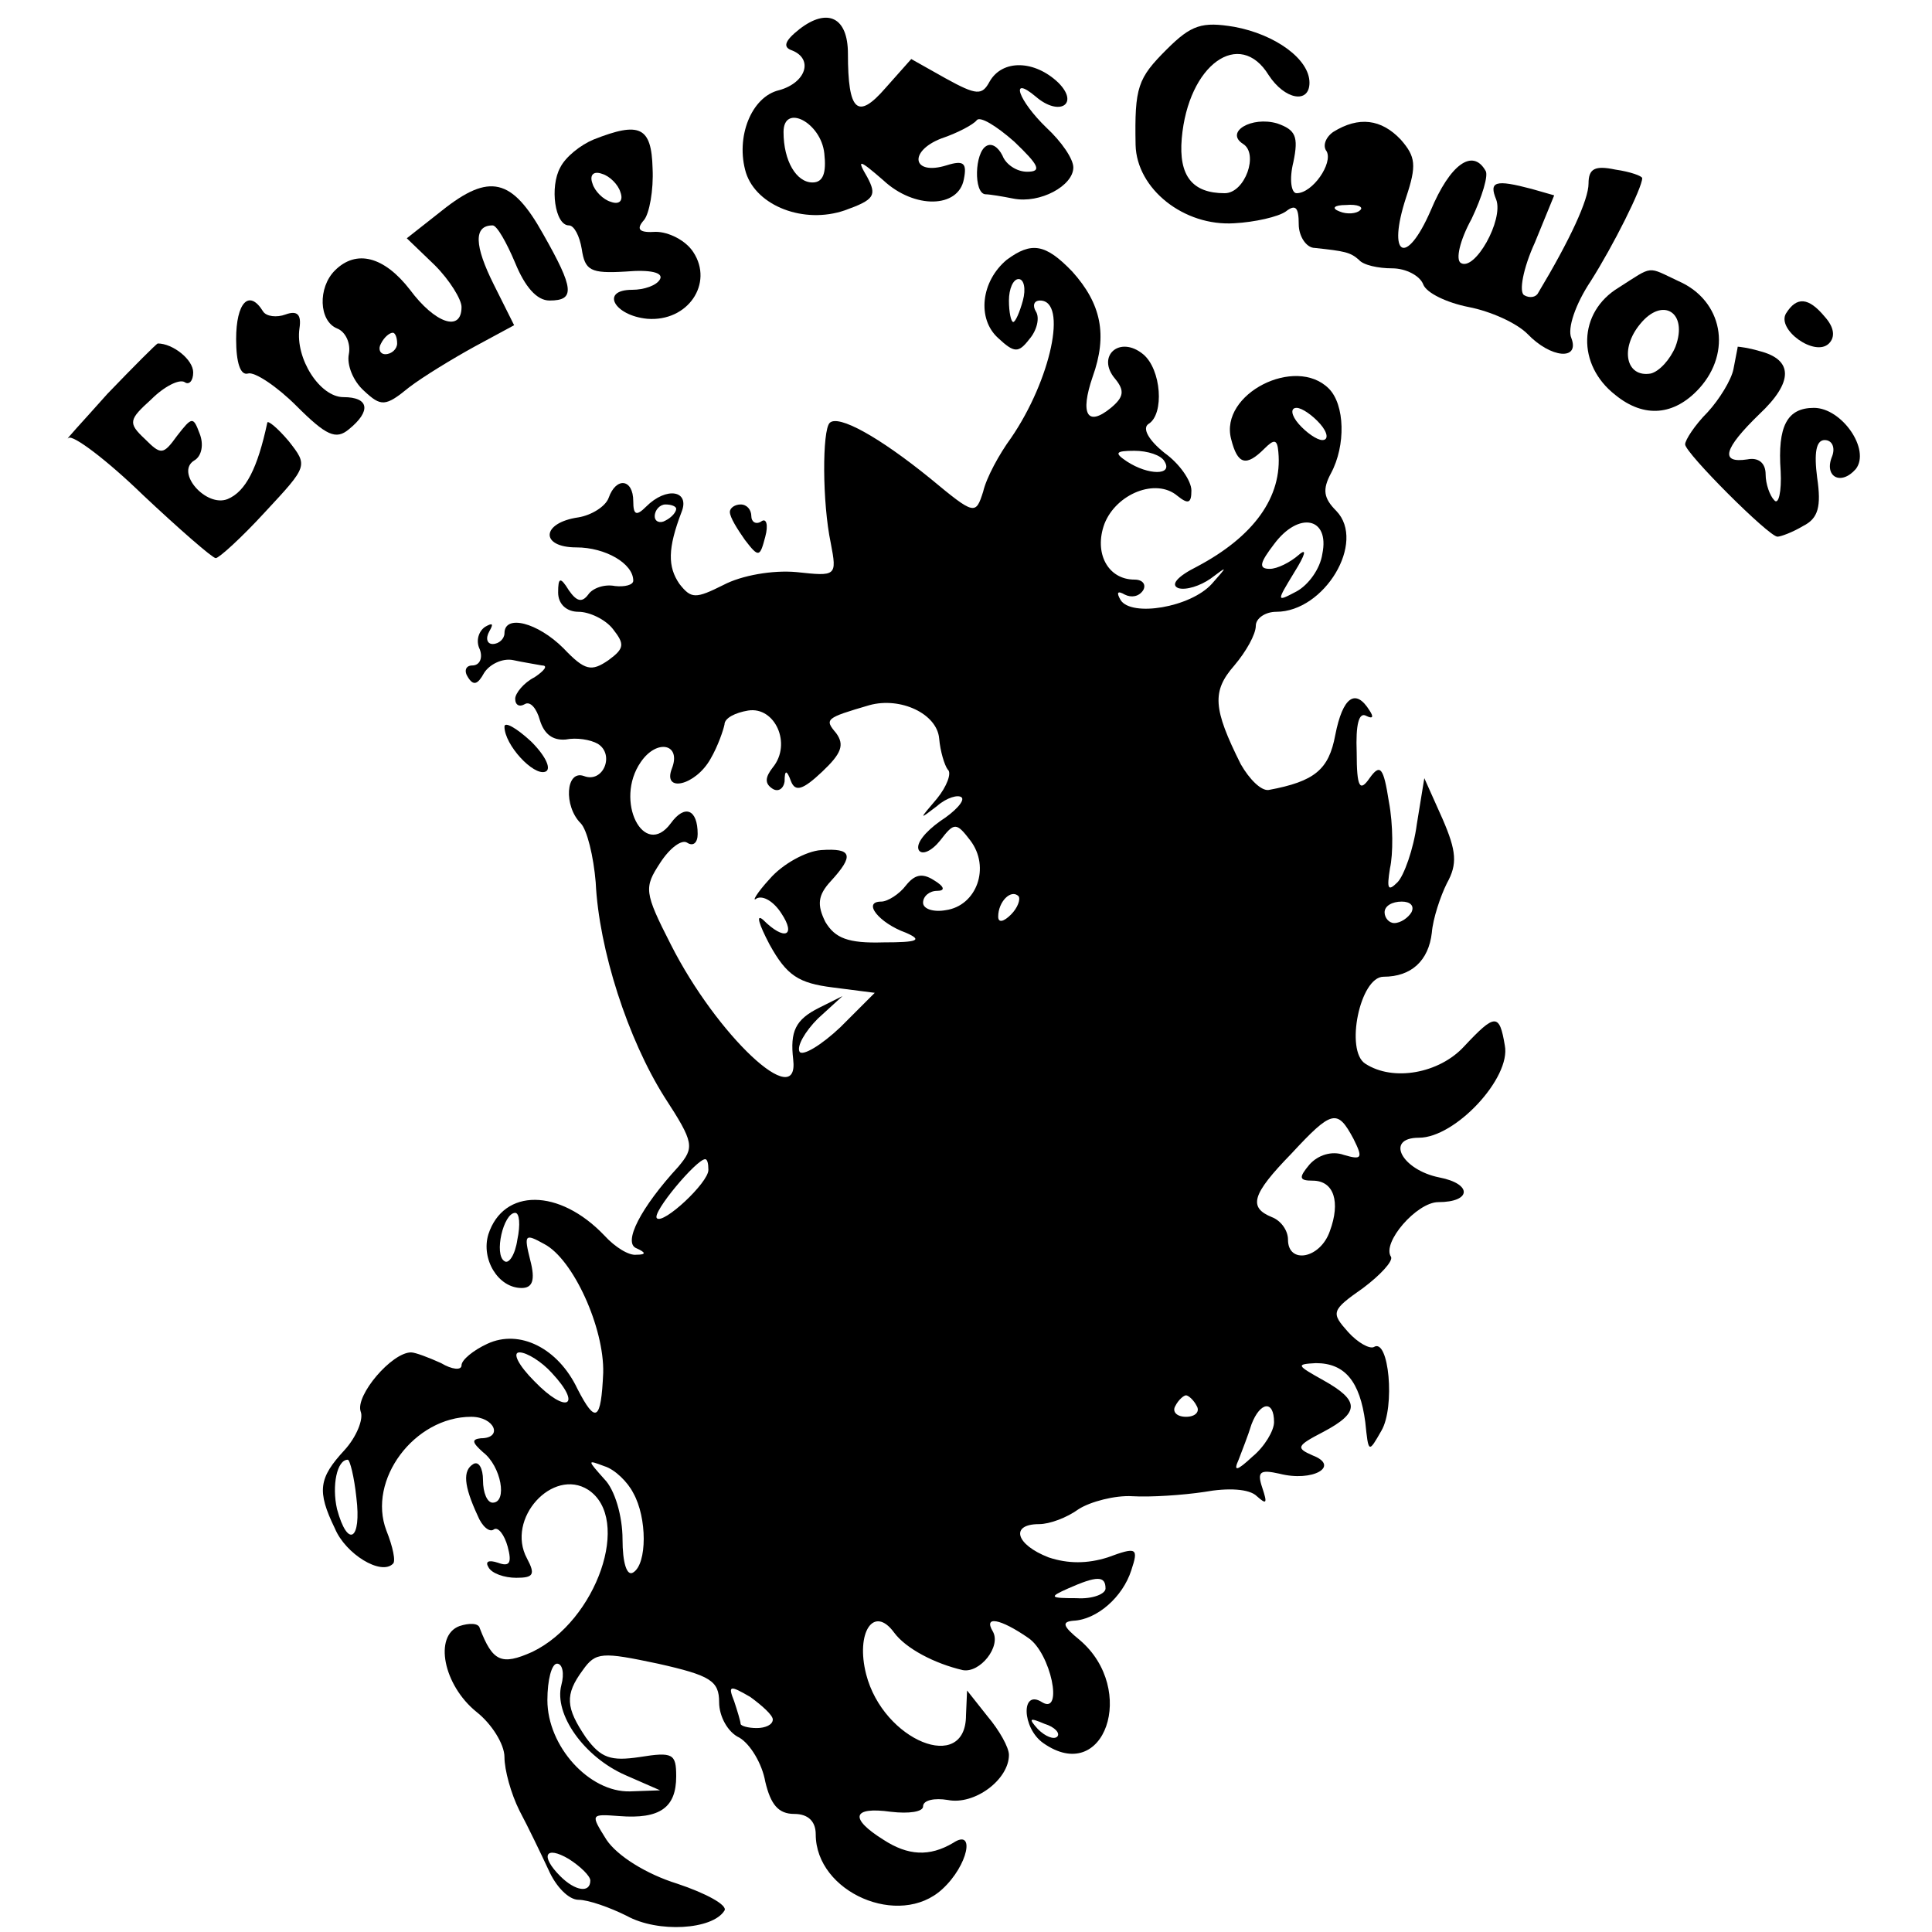
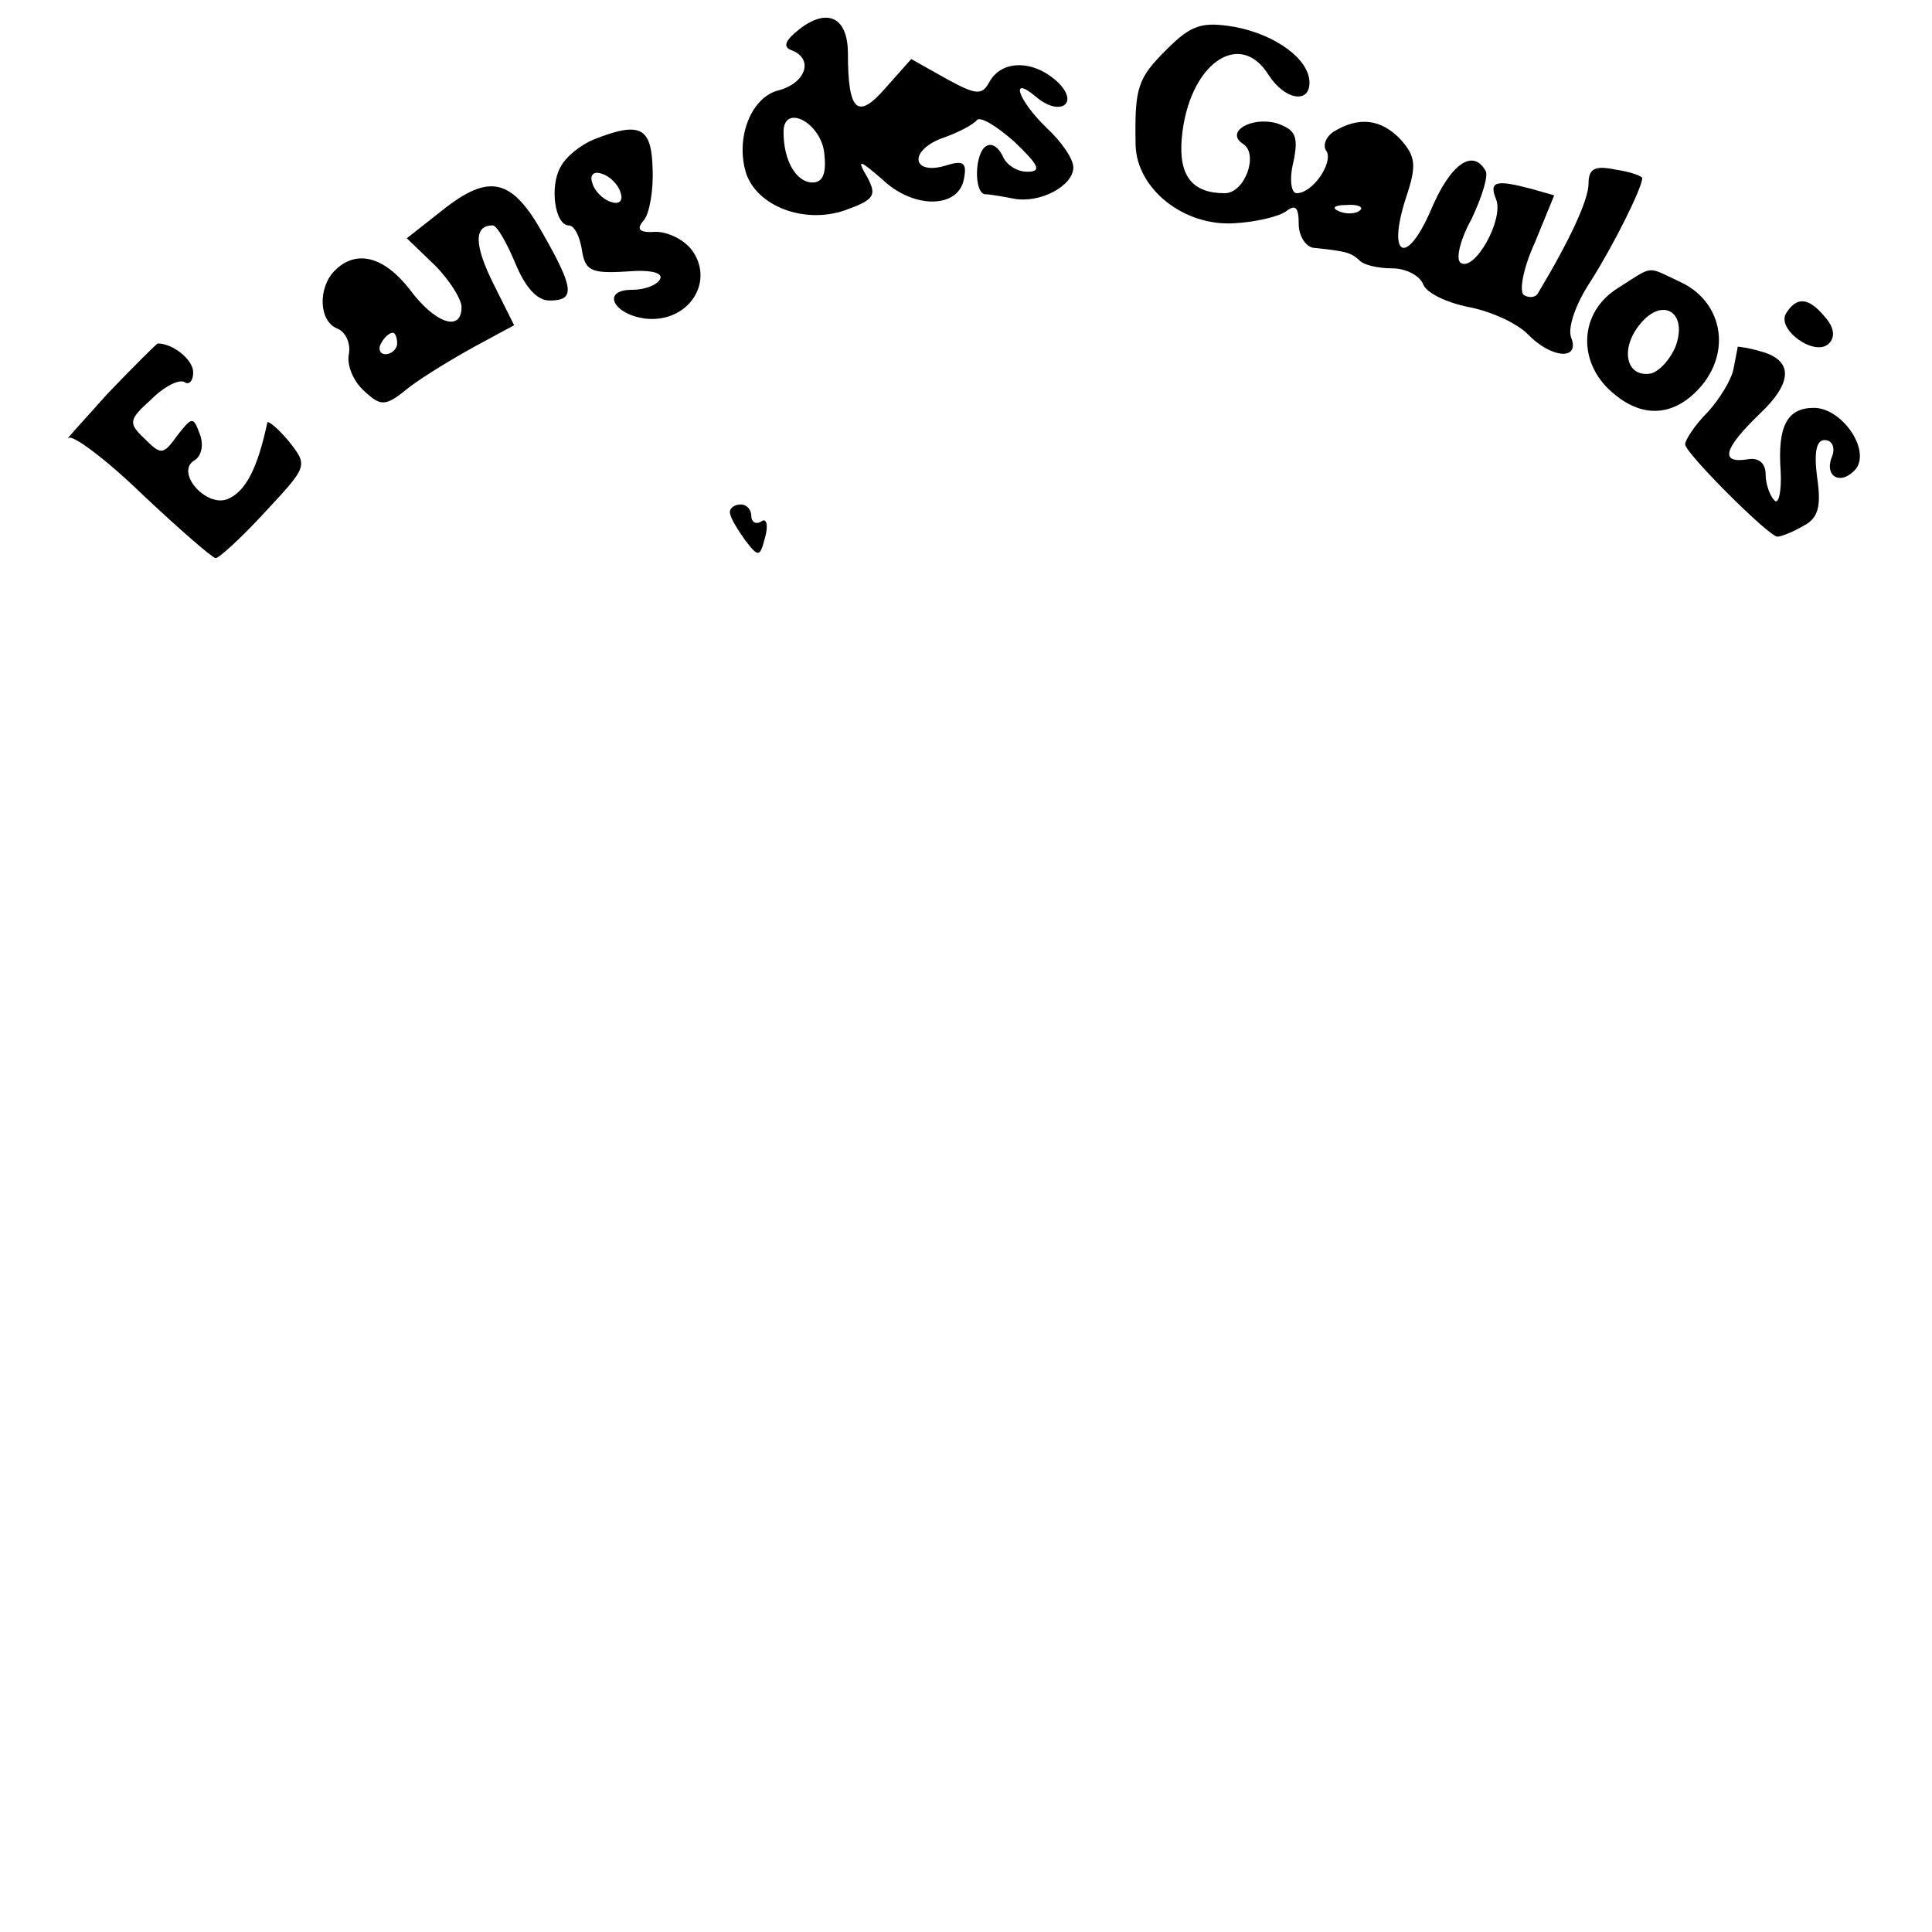
<svg xmlns="http://www.w3.org/2000/svg" version="1.0" width="180pt" height="180pt" viewBox="0 0 180 180" preserveAspectRatio="xMidYMid meet">
  <g transform="translate(0,180) scale(0.1,-0.1)" fill="#000000" stroke="none">
    <path d="M745 1773 c-14 -11 -16 -17 -7 -20 20 -8 13 -30 -12 -37 -26 -6 -41 -44 -31 -77 10 -31 54 -48 92 -35 28 10 30 14 21 31 -10 17 -8 17 15 -3 29 -27 70 -26 75 1 3 15 0 18 -16 13 -32 -10 -36 13 -5 25 15 5 30 13 33 17 3 4 18 -5 35 -20 23 -22 26 -28 12 -28 -10 0 -20 7 -23 15 -4 8 -10 12 -15 9 -11 -6 -12 -44 -1 -45 4 0 16 -2 26 -4 25 -5 56 12 56 29 0 8 -11 24 -25 37 -26 25 -35 50 -10 29 22 -19 41 -7 21 13 -22 21 -52 22 -64 1 -7 -13 -12 -13 -41 3 l-32 18 -24 -27 c-26 -30 -35 -22 -35 32 0 34 -19 43 -45 23z m23 -116 c2 -18 -1 -27 -11 -27 -15 0 -27 20 -27 47 0 27 35 9 38 -20z" />
-     <path d="M1087 1754 c-27 -27 -30 -35 -29 -89 1 -41 45 -76 92 -73 19 1 41 6 48 11 9 7 12 4 12 -12 0 -11 7 -22 15 -22 28 -3 33 -4 41 -11 4 -5 18 -8 31 -8 13 0 26 -7 29 -15 3 -8 22 -17 42 -21 21 -4 45 -15 55 -25 22 -23 49 -25 41 -4 -4 9 4 32 18 53 21 33 48 87 48 96 0 2 -11 6 -25 8 -19 4 -25 1 -25 -13 0 -15 -17 -52 -47 -102 -2 -4 -8 -5 -13 -2 -5 3 -1 25 10 49 l18 44 -21 6 c-34 9 -40 7 -33 -10 7 -19 -20 -67 -33 -59 -5 3 -1 21 10 41 10 21 16 41 13 45 -12 21 -33 6 -51 -37 -23 -53 -41 -43 -23 12 10 30 9 38 -5 54 -18 19 -39 22 -63 7 -7 -5 -10 -13 -6 -18 6 -11 -13 -39 -28 -39 -5 0 -7 13 -3 29 5 24 2 30 -15 36 -24 7 -49 -8 -32 -19 15 -9 2 -46 -17 -46 -30 0 -43 16 -40 51 6 69 54 103 81 59 15 -23 38 -27 38 -7 0 22 -32 45 -70 52 -30 5 -40 2 -63 -21z m180 -150 c-3 -3 -12 -4 -19 -1 -8 3 -5 6 6 6 11 1 17 -2 13 -5z" />
+     <path d="M1087 1754 c-27 -27 -30 -35 -29 -89 1 -41 45 -76 92 -73 19 1 41 6 48 11 9 7 12 4 12 -12 0 -11 7 -22 15 -22 28 -3 33 -4 41 -11 4 -5 18 -8 31 -8 13 0 26 -7 29 -15 3 -8 22 -17 42 -21 21 -4 45 -15 55 -25 22 -23 49 -25 41 -4 -4 9 4 32 18 53 21 33 48 87 48 96 0 2 -11 6 -25 8 -19 4 -25 1 -25 -13 0 -15 -17 -52 -47 -102 -2 -4 -8 -5 -13 -2 -5 3 -1 25 10 49 l18 44 -21 6 c-34 9 -40 7 -33 -10 7 -19 -20 -67 -33 -59 -5 3 -1 21 10 41 10 21 16 41 13 45 -12 21 -33 6 -51 -37 -23 -53 -41 -43 -23 12 10 30 9 38 -5 54 -18 19 -39 22 -63 7 -7 -5 -10 -13 -6 -18 6 -11 -13 -39 -28 -39 -5 0 -7 13 -3 29 5 24 2 30 -15 36 -24 7 -49 -8 -32 -19 15 -9 2 -46 -17 -46 -30 0 -43 16 -40 51 6 69 54 103 81 59 15 -23 38 -27 38 -7 0 22 -32 45 -70 52 -30 5 -40 2 -63 -21m180 -150 c-3 -3 -12 -4 -19 -1 -8 3 -5 6 6 6 11 1 17 -2 13 -5z" />
    <path d="M553 1670 c-12 -5 -26 -16 -31 -26 -10 -18 -5 -54 8 -54 5 0 10 -10 12 -22 3 -20 8 -23 41 -21 23 2 35 -1 32 -7 -3 -6 -15 -10 -26 -10 -30 0 -17 -24 14 -27 38 -3 62 33 43 62 -7 11 -23 19 -35 19 -15 -1 -19 2 -11 11 5 6 9 28 8 48 -1 39 -12 44 -55 27z m25 -49 c3 -8 -1 -12 -9 -9 -7 2 -15 10 -17 17 -3 8 1 12 9 9 7 -2 15 -10 17 -17z" />
    <path d="M412 1604 l-33 -26 26 -25 c14 -14 25 -32 25 -39 0 -24 -25 -15 -48 16 -24 31 -50 38 -70 18 -16 -16 -15 -47 2 -54 8 -3 13 -14 11 -24 -2 -10 4 -25 14 -34 16 -15 20 -15 42 3 13 10 41 27 61 38 l37 20 -19 38 c-18 36 -19 55 -1 55 4 0 13 -16 21 -35 9 -22 20 -35 32 -35 24 0 23 11 -6 62 -29 52 -50 57 -94 22z m-42 -124 c0 -5 -5 -10 -11 -10 -5 0 -7 5 -4 10 3 6 8 10 11 10 2 0 4 -4 4 -10z" />
-     <path d="M938 1558 c-24 -20 -28 -55 -8 -73 15 -14 19 -14 29 -1 7 8 10 20 6 26 -3 5 -2 10 4 10 26 0 10 -74 -27 -128 -11 -15 -23 -37 -26 -50 -7 -22 -8 -22 -49 12 -48 39 -86 60 -94 52 -7 -7 -7 -74 1 -112 6 -31 5 -31 -32 -27 -22 2 -51 -3 -68 -12 -26 -13 -30 -13 -41 1 -11 16 -11 33 2 67 8 20 -14 24 -33 5 -9 -9 -12 -8 -12 5 0 21 -16 23 -23 3 -3 -8 -16 -16 -28 -18 -35 -5 -36 -28 -2 -28 27 0 53 -15 53 -31 0 -4 -8 -6 -17 -5 -10 2 -21 -2 -25 -8 -6 -8 -11 -6 -18 4 -8 13 -10 12 -10 -2 0 -11 8 -18 19 -18 10 0 25 -7 32 -16 11 -14 11 -18 -4 -29 -16 -11 -22 -10 -42 11 -24 24 -55 32 -55 14 0 -5 -5 -10 -11 -10 -5 0 -7 5 -3 12 4 7 3 8 -4 4 -6 -4 -9 -13 -5 -21 3 -8 0 -15 -7 -15 -6 0 -8 -5 -4 -11 5 -8 9 -7 15 4 5 8 17 14 27 12 9 -2 22 -4 27 -5 6 0 2 -5 -7 -11 -10 -5 -18 -15 -18 -20 0 -6 4 -8 9 -5 5 3 11 -4 14 -15 4 -13 12 -19 24 -18 10 2 23 0 30 -4 16 -10 5 -37 -13 -30 -17 6 -19 -28 -3 -44 6 -6 12 -31 14 -55 3 -63 30 -146 64 -200 28 -43 28 -47 13 -65 -35 -38 -52 -71 -39 -76 9 -4 9 -6 0 -6 -7 -1 -20 7 -30 18 -42 44 -94 44 -108 1 -7 -23 9 -50 31 -50 10 0 13 7 8 26 -6 24 -5 25 13 15 27 -14 56 -78 55 -120 -2 -45 -7 -48 -24 -15 -18 38 -54 56 -84 42 -13 -6 -24 -15 -24 -20 0 -5 -9 -4 -19 2 -11 5 -24 10 -28 10 -18 0 -52 -40 -47 -55 3 -7 -4 -24 -15 -36 -24 -26 -26 -38 -9 -73 10 -24 43 -44 54 -33 3 2 0 16 -6 31 -18 47 26 106 79 106 22 0 30 -20 9 -20 -9 -1 -8 -4 2 -13 17 -13 23 -47 9 -47 -5 0 -9 9 -9 21 0 11 -4 18 -9 15 -10 -6 -9 -20 4 -48 4 -10 11 -16 15 -13 4 3 10 -5 13 -16 4 -15 2 -19 -9 -15 -9 3 -12 1 -9 -4 3 -6 15 -10 26 -10 16 0 18 3 10 18 -20 37 24 85 57 64 41 -27 8 -122 -52 -151 -29 -13 -37 -9 -49 22 -1 5 -10 5 -19 2 -24 -9 -15 -55 16 -80 14 -11 26 -30 26 -42 0 -12 6 -34 14 -50 8 -15 20 -40 27 -55 7 -16 19 -28 28 -28 9 0 29 -7 45 -15 29 -16 80 -13 91 5 3 5 -17 16 -44 25 -29 9 -56 26 -66 41 -15 24 -15 24 12 22 38 -3 53 8 53 37 0 21 -3 23 -34 18 -27 -4 -36 -1 -50 18 -19 28 -20 40 -3 63 12 17 18 17 70 6 49 -11 57 -16 57 -36 0 -13 8 -28 19 -33 10 -6 21 -24 24 -41 5 -21 12 -30 27 -30 13 0 20 -7 20 -19 0 -54 78 -88 118 -51 24 22 31 57 10 43 -22 -13 -42 -12 -65 3 -32 20 -29 31 7 26 17 -2 30 0 30 5 0 6 11 8 23 6 25 -5 57 19 57 42 0 7 -9 23 -20 36 l-19 24 -1 -23 c0 -55 -77 -24 -93 38 -10 39 7 65 26 39 11 -15 38 -29 64 -35 16 -3 36 22 28 36 -9 15 7 12 33 -6 21 -14 33 -72 13 -60 -20 13 -19 -24 1 -38 57 -40 88 50 34 96 -16 13 -17 17 -6 18 22 1 46 22 54 47 7 21 5 22 -22 12 -19 -6 -37 -6 -55 0 -31 12 -36 31 -9 31 10 0 26 6 37 14 11 7 34 13 50 12 17 -1 47 1 67 4 22 4 42 3 49 -4 9 -8 10 -7 5 8 -5 15 -2 17 16 13 31 -8 57 7 31 17 -16 7 -15 9 10 22 34 18 34 29 0 48 -25 14 -26 15 -7 16 27 0 41 -17 46 -55 3 -29 3 -29 15 -8 13 22 7 87 -7 78 -4 -2 -15 4 -24 14 -16 18 -16 20 14 41 16 12 28 25 26 29 -9 13 24 51 44 51 31 0 32 17 1 23 -35 7 -51 37 -19 37 34 0 86 56 80 86 -5 30 -9 30 -38 -1 -23 -25 -66 -33 -92 -16 -19 12 -5 81 17 81 26 0 42 15 45 41 1 13 8 34 14 46 10 18 9 30 -4 60 l-17 38 -7 -43 c-3 -23 -12 -48 -18 -54 -9 -9 -10 -6 -7 13 3 13 3 41 -1 62 -5 32 -8 36 -18 22 -9 -13 -12 -9 -12 24 -1 26 2 38 9 34 6 -3 7 -1 3 5 -13 21 -25 13 -32 -23 -6 -32 -19 -43 -62 -51 -7 -1 -18 10 -26 24 -26 52 -27 68 -6 92 11 13 20 29 20 37 0 7 9 13 19 13 45 0 84 65 56 94 -12 12 -13 20 -5 35 14 26 13 64 -2 79 -31 31 -102 -5 -91 -47 6 -24 14 -26 31 -9 9 9 12 9 13 -3 4 -42 -23 -79 -76 -107 -18 -9 -25 -17 -17 -20 7 -2 20 2 30 9 16 12 16 12 1 -5 -20 -22 -75 -31 -85 -15 -4 7 -3 9 4 5 6 -3 13 -2 17 4 3 5 0 10 -8 10 -25 0 -38 25 -28 52 11 28 48 43 68 26 10 -8 13 -7 13 5 0 9 -11 25 -25 35 -15 12 -21 23 -15 27 15 9 12 51 -5 65 -22 18 -44 -2 -26 -23 9 -11 8 -17 -4 -27 -22 -18 -29 -6 -17 29 14 39 8 68 -19 98 -25 26 -38 28 -61 11z m15 -38 c-3 -11 -7 -20 -9 -20 -2 0 -4 9 -4 20 0 11 4 20 9 20 5 0 7 -9 4 -20z m277 -115 c7 -8 8 -15 2 -15 -5 0 -15 7 -22 15 -7 8 -8 15 -2 15 5 0 15 -7 22 -15z m-145 -35 c8 -13 -15 -13 -35 0 -12 8 -11 10 7 10 12 0 25 -4 28 -10z m-455 -44 c0 -3 -4 -8 -10 -11 -5 -3 -10 -1 -10 4 0 6 5 11 10 11 6 0 10 -2 10 -4z m602 -42 c-2 -14 -13 -29 -24 -35 -19 -10 -19 -10 -2 18 10 16 12 23 4 16 -8 -7 -20 -13 -27 -13 -11 0 -9 6 4 23 23 31 52 25 45 -9z m-357 -172 c1 -12 5 -25 8 -29 4 -3 -1 -16 -10 -27 -17 -20 -17 -20 0 -7 9 8 20 11 23 8 3 -3 -6 -13 -20 -22 -14 -10 -23 -21 -20 -27 3 -5 12 -1 20 9 13 17 15 17 28 0 19 -25 6 -61 -23 -65 -11 -2 -21 1 -21 7 0 6 6 11 13 11 8 0 7 4 -3 10 -11 7 -18 5 -26 -5 -6 -8 -17 -15 -23 -15 -18 0 -2 -20 23 -29 16 -7 11 -9 -21 -9 -33 -1 -45 4 -54 19 -8 16 -7 25 5 38 22 24 20 31 -9 29 -14 -1 -36 -13 -48 -27 -12 -13 -17 -22 -12 -18 6 3 16 -3 23 -14 14 -21 3 -26 -17 -6 -7 6 -4 -4 6 -23 16 -29 27 -36 59 -40 l39 -5 -32 -32 c-18 -17 -35 -27 -38 -23 -3 5 5 19 17 31 l23 21 -22 -11 c-22 -11 -27 -22 -24 -48 6 -50 -71 22 -114 107 -25 49 -25 53 -10 76 9 14 20 22 25 19 6 -4 10 0 10 8 0 23 -12 28 -25 10 -25 -34 -53 21 -28 57 15 22 38 17 29 -6 -9 -23 22 -16 36 9 7 12 12 27 13 32 0 6 10 11 22 13 25 4 41 -31 23 -53 -7 -9 -8 -15 0 -20 5 -3 10 0 11 7 0 11 2 11 6 0 4 -10 11 -8 29 9 18 17 21 25 13 36 -11 13 -10 14 31 26 29 8 63 -8 65 -31z m67 -164 c-7 -7 -12 -8 -12 -2 0 14 12 26 19 19 2 -3 -1 -11 -7 -17z m373 2 c-3 -5 -10 -10 -16 -10 -5 0 -9 5 -9 10 0 6 7 10 16 10 8 0 12 -4 9 -10z m-54 -211 c9 -18 8 -20 -9 -15 -11 4 -24 0 -32 -9 -10 -12 -10 -15 3 -15 20 0 26 -20 16 -47 -9 -26 -39 -31 -39 -8 0 9 -7 18 -15 21 -22 9 -19 21 18 59 38 41 43 42 58 14z m-601 -29 c0 -12 -42 -51 -48 -45 -5 5 37 55 45 55 2 0 3 -4 3 -10z m-178 -65 c-2 -14 -8 -23 -12 -20 -10 6 -1 45 10 45 4 0 5 -11 2 -25z m32 -124 c29 -31 14 -39 -16 -8 -15 15 -21 27 -14 27 7 0 21 -9 30 -19z m601 -31 c3 -5 -1 -10 -10 -10 -9 0 -13 5 -10 10 3 6 8 10 10 10 2 0 7 -4 10 -10z m72 -15 c0 -8 -9 -23 -20 -32 -15 -14 -18 -14 -13 -3 3 8 9 23 12 33 8 21 21 23 21 2z m-855 -70 c5 -40 -8 -48 -18 -11 -5 22 0 46 10 46 2 0 6 -16 8 -35z m258 4 c13 -23 13 -66 0 -74 -6 -4 -10 9 -10 31 0 21 -7 46 -17 56 -16 18 -16 18 0 12 10 -3 22 -15 27 -25z m440 -89 c0 -5 -12 -10 -27 -9 -25 0 -26 1 -8 9 27 12 35 12 35 0z m-507 -90 c-7 -27 21 -67 60 -84 l32 -14 -28 -1 c-38 -1 -77 42 -77 85 0 19 4 34 9 34 5 0 7 -9 4 -20z m197 -32 c0 -5 -7 -8 -15 -8 -8 0 -15 2 -15 4 0 2 -3 12 -6 21 -6 15 -4 15 15 4 11 -8 21 -17 21 -21z m265 -16 c-3 -3 -11 0 -18 7 -9 10 -8 11 6 5 10 -3 15 -9 12 -12z m-435 -134 c0 -12 -14 -10 -28 4 -19 19 -14 29 8 16 11 -7 20 -16 20 -20z" />
    <path d="M1508 1532 c-38 -23 -39 -72 -3 -100 27 -22 55 -19 78 6 31 34 22 82 -19 100 -30 14 -23 15 -56 -6z m53 -55 c-5 -12 -15 -23 -23 -25 -23 -4 -29 23 -10 46 21 26 45 11 33 -21z" />
-     <path d="M220 1484 c0 -22 4 -34 11 -32 6 2 27 -12 45 -30 28 -28 37 -32 49 -22 21 17 19 30 -5 30 -22 0 -45 36 -41 64 2 13 -2 17 -13 13 -8 -3 -18 -2 -21 3 -13 21 -25 8 -25 -26z" />
    <path d="M1664 1508 c-9 -15 27 -41 40 -28 6 6 5 15 -4 25 -15 18 -26 19 -36 3z" />
    <path d="M100 1433 c-24 -27 -41 -45 -36 -41 4 3 35 -20 69 -53 34 -32 65 -59 68 -59 3 0 24 19 46 43 40 43 40 43 22 66 -11 13 -20 20 -20 17 -9 -42 -20 -64 -37 -71 -20 -8 -49 25 -31 36 7 4 9 15 5 25 -6 16 -7 16 -21 -2 -13 -18 -15 -18 -30 -3 -16 15 -15 18 6 37 12 12 26 19 31 16 4 -3 8 1 8 9 0 12 -19 27 -33 27 -1 0 -22 -21 -47 -47z" />
    <path d="M1619 1477 c0 -1 -2 -10 -4 -21 -2 -10 -13 -28 -24 -40 -12 -12 -21 -26 -21 -30 0 -8 78 -86 86 -86 3 0 14 4 24 10 14 7 17 18 13 45 -3 23 -1 35 7 35 7 0 10 -7 7 -15 -8 -19 8 -28 22 -12 14 18 -13 57 -39 57 -25 0 -34 -17 -31 -59 1 -19 -2 -32 -6 -27 -4 4 -8 15 -8 24 0 11 -7 16 -17 14 -26 -4 -22 10 11 42 32 30 32 51 0 59 -10 3 -19 4 -20 4z" />
    <path d="M680 1323 c0 -5 7 -16 14 -26 13 -17 14 -16 19 3 3 11 1 18 -4 14 -5 -3 -9 0 -9 5 0 6 -4 11 -10 11 -5 0 -10 -3 -10 -7z" />
-     <path d="M470 1123 c0 -17 27 -46 38 -42 6 2 1 14 -13 28 -14 13 -25 19 -25 14z" />
  </g>
</svg>